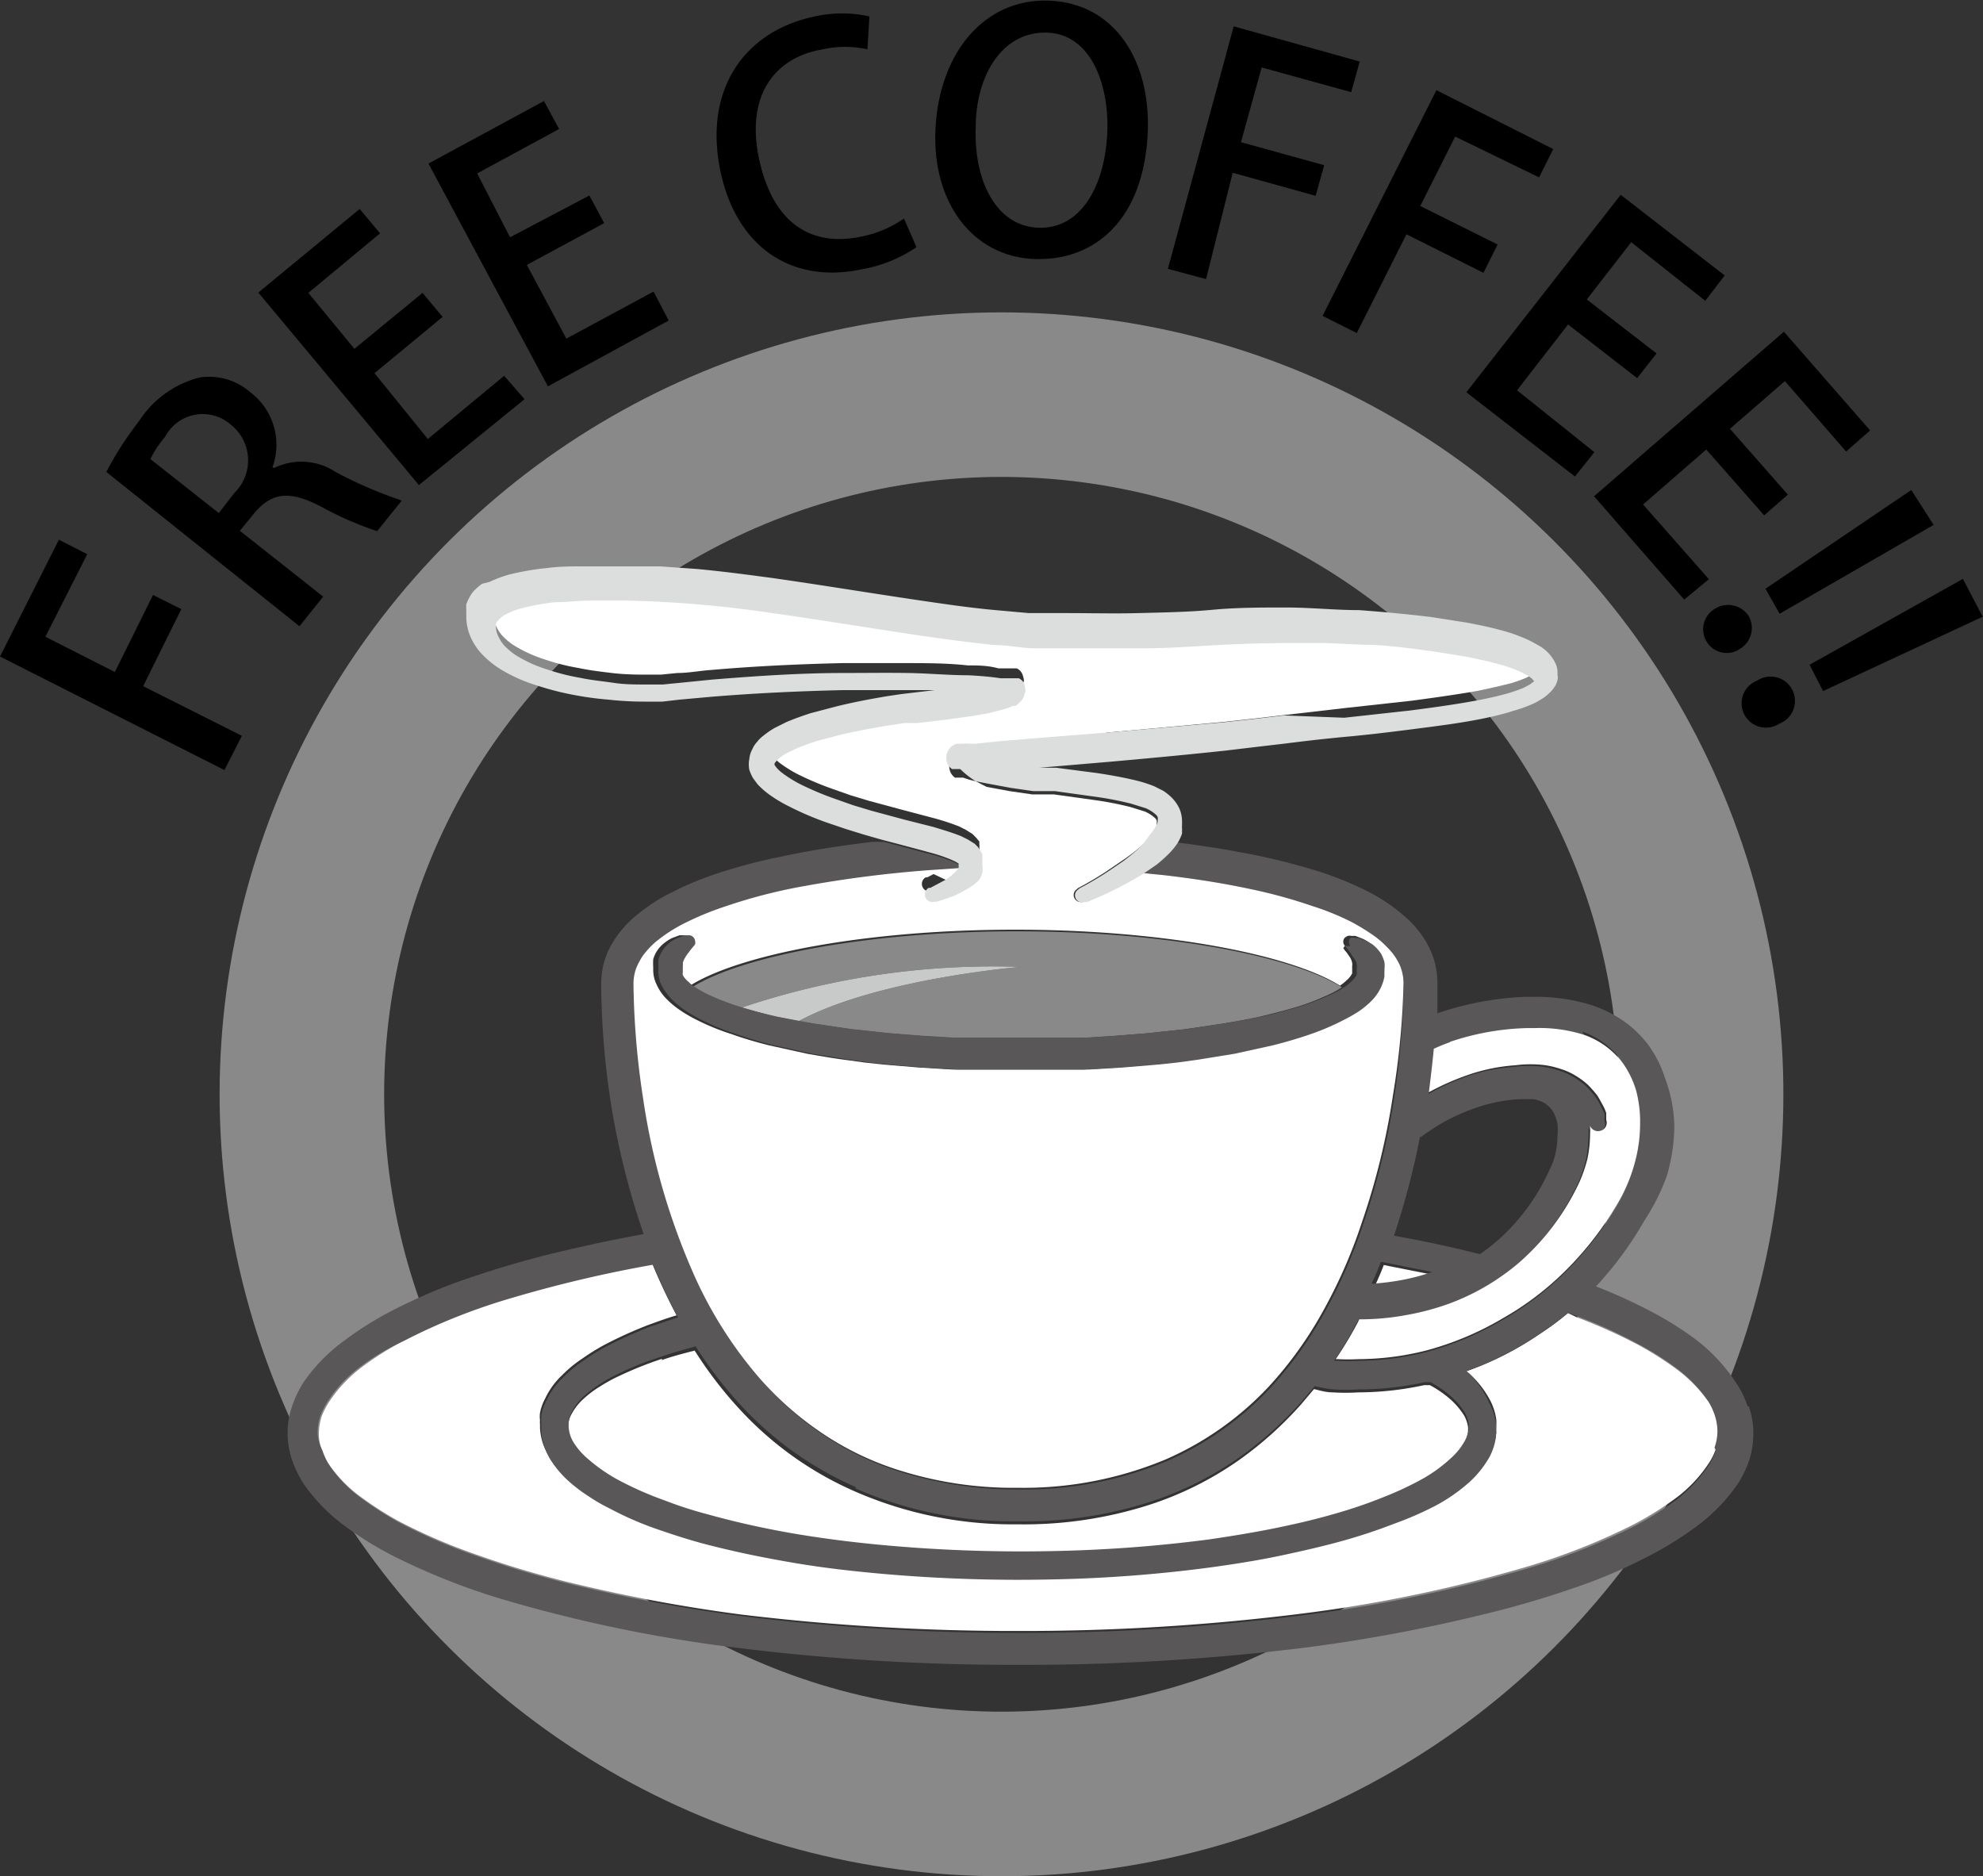
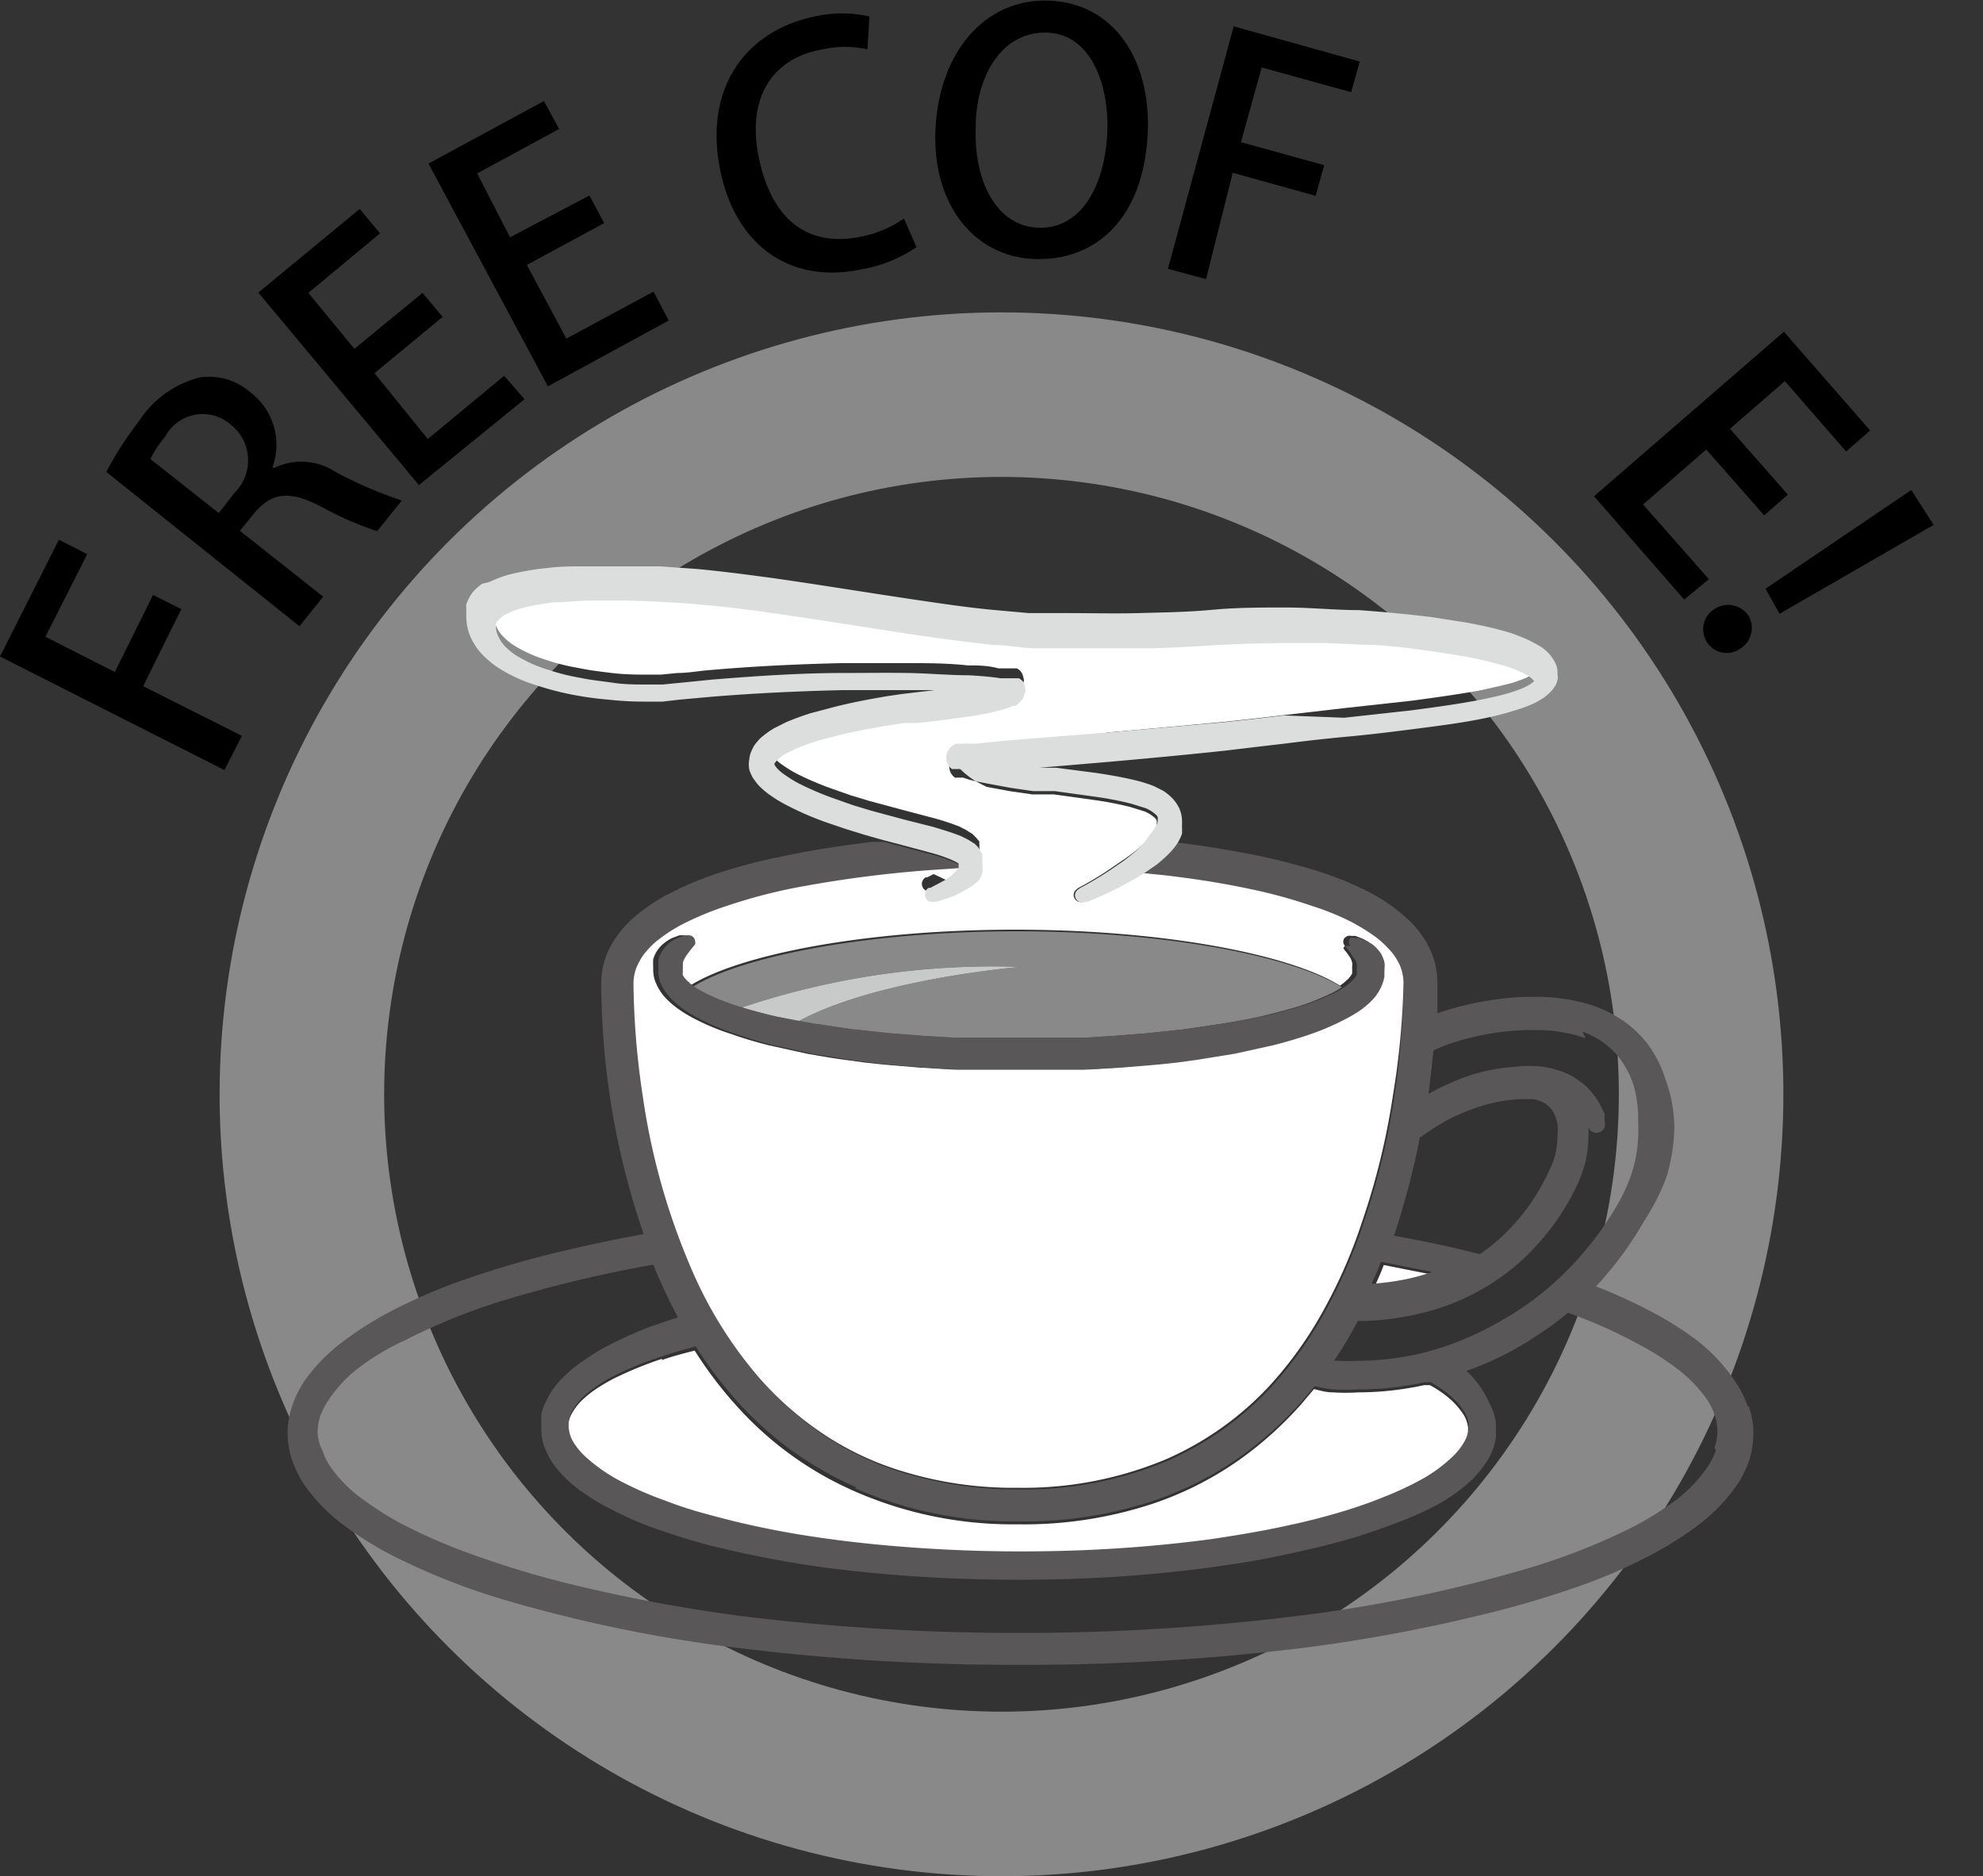
<svg xmlns="http://www.w3.org/2000/svg" viewBox="0 0 60.26 57.01">
  <rect x="0" y="0" width="60.26" height="57.01" fill="#333333" stroke="none" />
  <defs>
    <style>.cls-1,.cls-3{fill:none;}.cls-2{clip-path:url(#clip-path);}.cls-3{stroke:#898989;stroke-miterlimit:10;stroke-width:5px;}.cls-4{fill:#fff;}.cls-5{fill:#595757;}.cls-6{fill:#898989;}.cls-7{fill:#c8c9c9;}.cls-8{fill:#dcdddd;}</style>
    <clipPath id="clip-path" transform="translate(-2.35 -2.26)">
      <rect class="cls-1" width="64.06" height="62.36" />
    </clipPath>
  </defs>
  <title>free-coffee</title>
  <g id="レイヤー_2" data-name="レイヤー 2">
    <g id="レイヤー_1-2" data-name="レイヤー 1">
      <g class="cls-2">
        <circle class="cls-3" cx="32.78" cy="35.51" r="21.26" transform="translate(-13.44 12.99) rotate(-22.5)" />
      </g>
      <g class="cls-2">
        <path d="M9.17,25.66,2.35,22.21l1.79-3.55L5,19.1,3.73,21.61l2.11,1.07L7,20.34l.86.43L6.7,23.11l3,1.51Z" transform="translate(-2.35 -2.26)" />
      </g>
      <path d="M10.68,16.48a1.89,1.89,0,0,1,1.88.13,13.36,13.36,0,0,0,2,.86l-.75.93a10.16,10.16,0,0,1-1.73-.76c-.92-.47-1.46-.43-2,.21l-.44.54,2.53,2-.72.9L5.58,16.6a10.34,10.34,0,0,1,1-1.55,3.09,3.09,0,0,1,1.84-1.32,1.91,1.91,0,0,1,1.55.46,2,2,0,0,1,.66,2.27Zm-1.21.76a1.38,1.38,0,0,0-.1-2.07,1.29,1.29,0,0,0-2,.36,3.11,3.11,0,0,0-.45.68L9,17.85Z" transform="translate(-2.35 -2.26)" />
      <path d="M18.29,14.39,15.08,17,10.2,11.15l3.08-2.54.62.74-2.18,1.81,1.4,1.7,2.07-1.7.61.73L13.73,13.6l1.62,2,2.32-1.92Z" transform="translate(-2.35 -2.26)" />
      <g class="cls-2">
        <path d="M22.67,12,19,14,15.37,7.23l3.51-1.9.46.85L16.85,7.53l1,1.94L20.26,8.2l.45.84-2.35,1.27,1.2,2.24,2.65-1.43Z" transform="translate(-2.35 -2.26)" />
        <path d="M30.2,9.77a4.24,4.24,0,0,1-1.7.68c-2.08.43-3.77-.66-4.26-3-.52-2.54.79-4.26,2.87-4.69a3.8,3.8,0,0,1,1.66,0l-.06,1a3.08,3.08,0,0,0-1.36,0C25.9,4,25,5.15,25.42,7.1S27,9.77,28.52,9.45a3.4,3.4,0,0,0,1.3-.55Z" transform="translate(-2.35 -2.26)" />
        <path d="M37.23,6.26c-.11,2.65-1.59,3.94-3.45,3.87s-3.13-1.71-3-4,1.5-3.93,3.46-3.85S37.31,4.06,37.23,6.26ZM32,6.13c-.06,1.55.58,3,1.9,3.05S35.94,7.87,36,6.25c.05-1.46-.52-3-1.89-3S32,4.64,32,6.13Z" transform="translate(-2.35 -2.26)" />
        <path d="M37.84,10.43l2-7.37,3.83,1.07-.26.93-2.72-.75-.63,2.27,2.53.7-.26.93-2.52-.7L39,10.74Z" transform="translate(-2.35 -2.26)" />
-         <path d="M42.54,11.86,46,5l3.55,1.79-.43.86L46.57,6.41,45.51,8.52l2.35,1.17-.43.86L45.09,9.38l-1.51,3Z" transform="translate(-2.35 -2.26)" />
      </g>
-       <path d="M50.21,16.74l-3.3-2.56,4.69-6,3.16,2.45-.59.77L51.92,9.62l-1.35,1.74L52.69,13l-.59.75L50,12.12l-1.55,2L50.8,16Z" transform="translate(-2.35 -2.26)" />
      <path d="M53.53,20.48l-2.74-3.14,5.77-5,2.62,3-.73.64-1.86-2.14-1.67,1.45,1.76,2-.72.63-1.76-2-1.92,1.67,2,2.27Z" transform="translate(-2.35 -2.26)" />
      <g class="cls-2">
        <path d="M54.43,20.78a.75.75,0,0,1,1.06.2.74.74,0,0,1-.27,1,.71.71,0,0,1-1-.21A.72.72,0,0,1,54.43,20.78Zm2,.13L56,20.15l4.43-3,.68,1.06Z" transform="translate(-2.35 -2.26)" />
-         <path d="M55.75,22.94a.74.74,0,1,1,.67,1.31.74.74,0,1,1-.67-1.31Zm2,.32-.41-.8L62,19.85,62.6,21Z" transform="translate(-2.35 -2.26)" />
        <path class="cls-4" d="M22.47,43.55a11,11,0,0,0-1.28.51,4.83,4.83,0,0,0-.59.32,3.22,3.22,0,0,0-.51.38,1.66,1.66,0,0,0-.36.45.86.86,0,0,0-.12.48,1,1,0,0,0,.15.49,2.07,2.07,0,0,0,.39.46,5.08,5.08,0,0,0,1.1.75,10.35,10.35,0,0,0,1.27.55,12.13,12.13,0,0,0,1.33.43,25.88,25.88,0,0,0,2.72.59c.9.16,1.81.27,2.7.35a45.76,45.76,0,0,0,5.17.17,42.84,42.84,0,0,0,4.62-.35c.71-.1,1.39-.21,2-.34s1.24-.27,1.79-.43a13.43,13.43,0,0,0,1.52-.52,7.6,7.6,0,0,0,1.21-.58,4,4,0,0,0,.84-.6,2,2,0,0,0,.43-.54,1.08,1.08,0,0,0,.11-.35,0,0,0,0,0,0,0v0h0v-.06a.34.34,0,0,0,0-.09,1,1,0,0,0-.12-.35,2.27,2.27,0,0,0-.44-.51,3.29,3.29,0,0,0-.6-.41l-.17,0a9.54,9.54,0,0,1-2,.22,6.35,6.35,0,0,1-.78,0c-.21,0-.4-.06-.57-.1l-.38.45a11.12,11.12,0,0,1-1.86,1.68,10.21,10.21,0,0,1-2.74,1.38,12.5,12.5,0,0,1-4,.6h-.1a11.94,11.94,0,0,1-4.87-1,10.42,10.42,0,0,1-3.46-2.45,12.24,12.24,0,0,1-1.41-1.83c-.35.09-.7.18-1,.29" transform="translate(-2.35 -2.26)" />
-         <path class="cls-4" d="M54.25,44.83a4.3,4.3,0,0,0-1-1,10.36,10.36,0,0,0-1.09-.69,16.24,16.24,0,0,0-1.89-.85L50,42.16a8.65,8.65,0,0,1-.88.65,9.59,9.59,0,0,1-2.21,1.12L47,44a2.94,2.94,0,0,1,.61.77,1.76,1.76,0,0,1,.21.63,1.36,1.36,0,0,1,0,.18v.06h0v.05h0v.07a.43.43,0,0,0,0,0,.11.11,0,0,1,0,.05,1.82,1.82,0,0,1-.2.62,3.13,3.13,0,0,1-.61.76,5.67,5.67,0,0,1-1,.7,10.18,10.18,0,0,1-1.32.61,16.67,16.67,0,0,1-1.6.53c-.58.16-1.2.31-1.85.44s-1.35.25-2.08.35a41.9,41.9,0,0,1-4.7.37,47.27,47.27,0,0,1-5.26-.16c-.91-.08-1.83-.19-2.76-.34s-1.87-.35-2.81-.6c-.47-.13-.93-.28-1.39-.44a9.81,9.81,0,0,1-1.37-.6,6.38,6.38,0,0,1-.67-.38,4.59,4.59,0,0,1-.62-.49,2.82,2.82,0,0,1-.54-.64,3,3,0,0,1-.19-.41,1.86,1.86,0,0,1-.09-.47v-.12a.57.57,0,0,1,0-.12.85.85,0,0,1,0-.23,1.54,1.54,0,0,1,.16-.44,2.3,2.3,0,0,1,.51-.7,3.74,3.74,0,0,1,.62-.51,6.55,6.55,0,0,1,.66-.41,12.83,12.83,0,0,1,1.37-.62c.28-.1.55-.2.83-.28-.28-.53-.53-1.06-.75-1.6a38.86,38.86,0,0,0-4.26,1A19.37,19.37,0,0,0,14.63,43a8.64,8.64,0,0,0-1.32.83,4.22,4.22,0,0,0-.94,1,2.46,2.46,0,0,0-.25.48,1.81,1.81,0,0,0-.08.51,1.33,1.33,0,0,0,.08.47,1.85,1.85,0,0,0,.24.49,4.12,4.12,0,0,0,1,1,10.15,10.15,0,0,0,1.08.69,17,17,0,0,0,1.89.85,29.54,29.54,0,0,0,3.22,1,48.56,48.56,0,0,0,5.32,1,68.93,68.93,0,0,0,8.41.5,68,68,0,0,0,8.49-.51,43.32,43.32,0,0,0,6.87-1.41A19.5,19.5,0,0,0,52,48.58a9.75,9.75,0,0,0,1.32-.83,4.22,4.22,0,0,0,.94-1,2,2,0,0,0,.24-.48,1.51,1.51,0,0,0,.09-.5,1.61,1.61,0,0,0-.08-.48,2,2,0,0,0-.24-.49" transform="translate(-2.35 -2.26)" />
        <path class="cls-4" d="M45.07,41.23a7.59,7.59,0,0,0,.84-.23l-1.51-.3c-.07.19-.15.37-.23.55a.93.93,0,0,1-.05.1,6,6,0,0,0,1-.12" transform="translate(-2.35 -2.26)" />
        <path class="cls-5" d="M55.46,45a2.91,2.91,0,0,0-.36-.73A5.31,5.31,0,0,0,53.93,43a10.05,10.05,0,0,0-1.47-.92,16.15,16.15,0,0,0-1.61-.73,10.78,10.78,0,0,0,1.47-2A6.51,6.51,0,0,0,53,38a5.54,5.54,0,0,0,.23-1.55A4.4,4.4,0,0,0,52.94,35a3.55,3.55,0,0,0-.51-1,3.46,3.46,0,0,0-.6-.61,3.79,3.79,0,0,0-1.22-.62A5.7,5.7,0,0,0,49,32.55h-.27a9.41,9.41,0,0,0-2.7.5l0,0c0-.38,0-.7,0-.93a2.46,2.46,0,0,0-.14-.81,2.7,2.7,0,0,0-.36-.67,3.05,3.05,0,0,0-.49-.53,5.46,5.46,0,0,0-1.2-.8,10.85,10.85,0,0,0-1.29-.53A19.55,19.55,0,0,0,40,28.15c-.63-.12-1.26-.21-1.88-.29a2.07,2.07,0,0,1-.32.38,4.28,4.28,0,0,1-.33.29l-.38.26.6.06c.88.1,1.8.24,2.68.43a17.91,17.91,0,0,1,1.86.5,9.32,9.32,0,0,1,1.18.49,6.48,6.48,0,0,1,.7.43,2.64,2.64,0,0,1,.39.34,1.81,1.81,0,0,1,.38.53,1.39,1.39,0,0,1,.12.57,23.74,23.74,0,0,1-.28,3.45,21.69,21.69,0,0,1-.94,3.85,15.43,15.43,0,0,1-1.35,3,11.74,11.74,0,0,1-1.48,2,9.48,9.48,0,0,1-3.12,2.21,11.21,11.21,0,0,1-4.46.87h-.1a11.79,11.79,0,0,1-3.64-.56,9,9,0,0,1-2.46-1.24,9.81,9.81,0,0,1-1.69-1.52,12.69,12.69,0,0,1-2.07-3.31,20.6,20.6,0,0,1-1.48-5.22,24.5,24.5,0,0,1-.29-3.47,1.39,1.39,0,0,1,.08-.46,1.81,1.81,0,0,1,.22-.41,2.86,2.86,0,0,1,.34-.37,4.75,4.75,0,0,1,1-.64,10.7,10.7,0,0,1,1.16-.48,17.45,17.45,0,0,1,2.42-.61,36.2,36.2,0,0,1,3.78-.48l.89-.06,0,0a.2.2,0,0,0,0-.07s0,0,0-.06v0h0v0h0s0,0,0,0h0l0,0-.1-.06-.13-.06a5,5,0,0,0-.74-.24l-.9-.24-.46-.12-.34,0c-.9.11-1.85.25-2.77.45a16.35,16.35,0,0,0-2,.53,9.2,9.2,0,0,0-1.31.55,4.94,4.94,0,0,0-.84.51,3.92,3.92,0,0,0-.53.45,3.11,3.11,0,0,0-.58.83,2.42,2.42,0,0,0-.21,1h0a24.44,24.44,0,0,0,.29,3.6,23.53,23.53,0,0,0,1,4c-.88.16-1.72.34-2.52.53a29.56,29.56,0,0,0-3.34,1,17.4,17.4,0,0,0-2,.91,10.36,10.36,0,0,0-1.2.77,5.24,5.24,0,0,0-1.28,1.3,3.32,3.32,0,0,0-.35.74,2.44,2.44,0,0,0-.13.8,2.63,2.63,0,0,0,.14.83,3.54,3.54,0,0,0,.36.73,5.53,5.53,0,0,0,1.17,1.21,10.77,10.77,0,0,0,1.48.93,20.46,20.46,0,0,0,3.49,1.38,44,44,0,0,0,7,1.44,68.39,68.39,0,0,0,8.62.52,69.22,69.22,0,0,0,8.55-.51,48.65,48.65,0,0,0,5.43-1,29.56,29.56,0,0,0,3.34-1,16.67,16.67,0,0,0,2-.91,10.52,10.52,0,0,0,1.21-.77,5.37,5.37,0,0,0,1.27-1.3,3.16,3.16,0,0,0,.36-.74,2.66,2.66,0,0,0,.12-.79,2.39,2.39,0,0,0-.14-.84m-1,1.34a2,2,0,0,1-.24.49,4.41,4.41,0,0,1-.94,1,9.75,9.75,0,0,1-1.32.83,19.5,19.5,0,0,1-3.32,1.3,43.32,43.32,0,0,1-6.87,1.41,67.91,67.91,0,0,1-8.49.52,68.85,68.85,0,0,1-8.41-.51,48.56,48.56,0,0,1-5.32-1,29.54,29.54,0,0,1-3.22-1,17,17,0,0,1-1.89-.85,10.15,10.15,0,0,1-1.08-.69,4.12,4.12,0,0,1-1-1,1.85,1.85,0,0,1-.24-.49A1.33,1.33,0,0,1,12,45.8a1.81,1.81,0,0,1,.08-.51,2.46,2.46,0,0,1,.25-.48,4,4,0,0,1,.94-1A7.33,7.33,0,0,1,14.63,43a18.54,18.54,0,0,1,3.31-1.31,38.86,38.86,0,0,1,4.26-1c.22.54.47,1.07.75,1.6l-.83.28a12.83,12.83,0,0,0-1.37.62,6.55,6.55,0,0,0-.66.41,3.74,3.74,0,0,0-.62.51,2.3,2.3,0,0,0-.51.7,1.54,1.54,0,0,0-.16.44,1.6,1.6,0,0,0,0,.23.57.57,0,0,0,0,.12v.06a.13.13,0,0,0,0,.06,1.5,1.5,0,0,0,.08.47,3,3,0,0,0,.19.41,3.11,3.11,0,0,0,.54.65,4.77,4.77,0,0,0,.63.48,5.38,5.38,0,0,0,.66.38,9.81,9.81,0,0,0,1.37.6c.46.16.92.31,1.39.44.94.25,1.87.44,2.81.6s1.85.26,2.76.34a47.27,47.27,0,0,0,5.26.16,42.28,42.28,0,0,0,4.71-.37c.72-.1,1.41-.21,2.07-.35s1.27-.28,1.85-.44a16.67,16.67,0,0,0,1.6-.53A10.18,10.18,0,0,0,46,48a5.32,5.32,0,0,0,1-.7,3.13,3.13,0,0,0,.61-.76,1.82,1.82,0,0,0,.2-.62.11.11,0,0,0,0-.05.43.43,0,0,1,0,0v-.07h0v-.05h0v-.06a1.36,1.36,0,0,0,0-.18,1.76,1.76,0,0,0-.21-.63A2.94,2.94,0,0,0,47,44l-.09-.08a9.59,9.59,0,0,0,2.21-1.12,8.65,8.65,0,0,0,.88-.65l.24.09a14.69,14.69,0,0,1,1.89.86,8.24,8.24,0,0,1,1.09.68,4.3,4.3,0,0,1,1,1,2,2,0,0,1,.24.49,1.61,1.61,0,0,1,.08.48,1.51,1.51,0,0,1-.09.5m-26.1,1.24a11.94,11.94,0,0,0,4.87,1h.1a12.5,12.5,0,0,0,4-.6,10.21,10.21,0,0,0,2.74-1.38,11.12,11.12,0,0,0,1.86-1.68l.38-.45a4.19,4.19,0,0,0,.57.1,6.35,6.35,0,0,0,.78,0,9.54,9.54,0,0,0,2-.22l.17,0a3.29,3.29,0,0,1,.6.41,2.27,2.27,0,0,1,.44.51,1,1,0,0,1,.12.35.34.34,0,0,1,0,.09v.06h0v0a0,0,0,0,1,0,0,1,1,0,0,1-.11.35,2,2,0,0,1-.43.54,4.58,4.58,0,0,1-.83.61,9.81,9.81,0,0,1-1.21.57,14.36,14.36,0,0,1-1.53.52c-.55.16-1.15.3-1.79.43s-1.32.24-2,.34a42.84,42.84,0,0,1-4.62.35,45.76,45.76,0,0,1-5.17-.17c-.89-.08-1.8-.19-2.7-.34s-1.82-.35-2.72-.6a12.13,12.13,0,0,1-1.33-.43,10.35,10.35,0,0,1-1.27-.55,5.08,5.08,0,0,1-1.1-.75,2.07,2.07,0,0,1-.39-.46,1,1,0,0,1-.15-.49.86.86,0,0,1,.12-.48,1.66,1.66,0,0,1,.36-.45,4,4,0,0,1,.51-.38,4.83,4.83,0,0,1,.59-.32,9.44,9.44,0,0,1,1.28-.5c.34-.12.69-.21,1-.3a12.24,12.24,0,0,0,1.41,1.83,10.42,10.42,0,0,0,3.46,2.45m16-6.84,1.51.3a5.89,5.89,0,0,1-.84.23,7.63,7.63,0,0,1-1,.13l.05-.11c.08-.18.16-.36.23-.55m6.13-7a2.39,2.39,0,0,1,.77.44,2.12,2.12,0,0,1,.41.44,2.76,2.76,0,0,1,.39.81,3.71,3.71,0,0,1,.12,1A4.48,4.48,0,0,1,52,37.69a5,5,0,0,1-.53,1.23,9.87,9.87,0,0,1-1.86,2.29,8.9,8.9,0,0,1-1.57,1.14,9.29,9.29,0,0,1-2.37,1,8.51,8.51,0,0,1-2.05.26,6.05,6.05,0,0,1-.63,0h-.1a11.67,11.67,0,0,0,.72-1.21h0a7.59,7.59,0,0,0,1.37-.12,7.84,7.84,0,0,0,1.34-.35,7,7,0,0,0,2.15-1.26,7.42,7.42,0,0,0,1.84-2.47,4.52,4.52,0,0,0,.23-.68,3.77,3.77,0,0,0,.08-.76,1.93,1.93,0,0,0,0-.24l0,0h0a.26.26,0,0,0,.32.15.25.25,0,0,0,.17-.33v-.05a.14.14,0,0,1,0-.07l0-.09c0-.06-.06-.14-.1-.23s-.1-.19-.17-.3a3.74,3.74,0,0,0-.27-.31,2.11,2.11,0,0,0-.37-.28,1.85,1.85,0,0,0-.45-.21,2.81,2.81,0,0,0-.48-.12,3.57,3.57,0,0,0-.92,0,5.52,5.52,0,0,0-1.4.28,7.82,7.82,0,0,0-1.19.54q.09-.72.15-1.32c.13-.06.29-.13.49-.2a7.88,7.88,0,0,1,2.36-.42H49a4.45,4.45,0,0,1,1.53.25m-5,3a7.13,7.13,0,0,1,.67-.44,6.25,6.25,0,0,1,1.07-.47,4.76,4.76,0,0,1,1.28-.24h.08l.32,0a1.06,1.06,0,0,1,.37.14,1.29,1.29,0,0,1,.17.16,1.19,1.19,0,0,1,.09.15,1.32,1.32,0,0,1,.1.3,1.79,1.79,0,0,1,0,.34,2.57,2.57,0,0,1-.06.55,1.92,1.92,0,0,1-.17.48,6.35,6.35,0,0,1-1.4,2,5.72,5.72,0,0,1-.73.59c-.82-.21-1.7-.4-2.61-.56a23.88,23.88,0,0,0,.79-3" transform="translate(-2.35 -2.26)" />
-         <path class="cls-4" d="M46.41,33.93c-.2.07-.36.14-.49.2q-.06.6-.15,1.32A7.82,7.82,0,0,1,47,34.91a5.52,5.52,0,0,1,1.4-.28,3.57,3.57,0,0,1,.92,0,2.81,2.81,0,0,1,.48.12,1.85,1.85,0,0,1,.45.21,2.11,2.11,0,0,1,.37.28,3.74,3.74,0,0,1,.27.31c.07.11.12.21.17.3s.08.17.1.23l0,.09,0,.07a.18.18,0,0,1,0,.05.25.25,0,0,1-.17.33.26.26,0,0,1-.32-.15h0l0,0a1.93,1.93,0,0,1,0,.24,3.77,3.77,0,0,1-.08.76,4.52,4.52,0,0,1-.23.68,7.42,7.42,0,0,1-1.84,2.47,7,7,0,0,1-2.15,1.26,7.84,7.84,0,0,1-1.34.35,7.59,7.59,0,0,1-1.37.12h0a11.67,11.67,0,0,1-.72,1.21H43a6.05,6.05,0,0,0,.63,0,8.51,8.51,0,0,0,2.05-.26,9.29,9.29,0,0,0,2.37-1,8.9,8.9,0,0,0,1.57-1.14,9.87,9.87,0,0,0,1.86-2.29A5,5,0,0,0,52,37.69a4.48,4.48,0,0,0,.19-1.29,3.71,3.71,0,0,0-.12-1,2.76,2.76,0,0,0-.39-.81,2.43,2.43,0,0,0-.41-.44,2.5,2.5,0,0,0-.77-.44A4.45,4.45,0,0,0,49,33.5h-.23a7.88,7.88,0,0,0-2.36.42" transform="translate(-2.35 -2.26)" />
        <path class="cls-4" d="M36.28,29.24c-.32.16-.58.27-.75.34a1.16,1.16,0,0,1-.2.08l-.06,0h0a.22.22,0,0,1-.28-.13.21.21,0,0,1,.07-.24l.06-.05h0l0,0,.17-.09c.16-.09.39-.22.68-.41l.47-.32A6.57,6.57,0,0,0,37,28a3.07,3.07,0,0,0,.25-.26,1.62,1.62,0,0,0,.2-.28.69.69,0,0,0,.05-.13s0,0,0-.05h0v0h0a.24.24,0,0,0,0-.09.21.21,0,0,0-.06-.08,1.11,1.11,0,0,0-.3-.19l-.45-.14a10.06,10.06,0,0,0-1.09-.21l-1.22-.17-.33,0-.33,0-.69-.1-.7-.13L32,26a2.72,2.72,0,0,1-.38-.11l-.12,0-.06,0,0,0-.07,0a.4.4,0,0,1-.15-.2.45.45,0,0,1,.16-.51l.12-.06.05,0h.12a.82.82,0,0,1,.21,0l.19,0,.77-.08,1.59-.13L36,24.52l3.51-.32.92-.1.93-.11,1.91-.22,2-.22c.66-.09,1.32-.18,2-.3.33-.07.65-.14,1-.23a4.72,4.72,0,0,0,.45-.16l.19-.1.13-.1,0,0-.06-.07a1,1,0,0,0-.15-.11,3.14,3.14,0,0,0-.41-.19,3.68,3.68,0,0,0-.47-.15c-.33-.09-.67-.16-1-.23l-1-.16c-.7-.09-1.42-.15-2.14-.2l-1.08-.05c-.37,0-.73,0-1.09,0-.73,0-1.46,0-2.2.06s-1.49.08-2.25.1-1.51,0-2.27,0l-.57,0h-.58c-.38,0-.76-.06-1.14-.1-.76-.08-1.52-.18-2.27-.29-1.5-.22-3-.47-4.47-.68a35.33,35.33,0,0,0-4.42-.38H20.23c-.36,0-.72,0-1.07.05a6.58,6.58,0,0,0-1,.18,1.91,1.91,0,0,0-.44.16.81.81,0,0,0-.3.22.24.24,0,0,0-.06.11s0,0,0,.05v0h0v0a.7.7,0,0,0,.09.35,1,1,0,0,0,.24.32,1.69,1.69,0,0,0,.36.27,4.21,4.21,0,0,0,.89.39,6.52,6.52,0,0,0,1,.25c.33.07.67.11,1,.15s.67.05,1,.05l.49,0,.51-.05c.34,0,.69-.07,1-.09,1.37-.12,2.71-.18,4-.21.65,0,1.3,0,1.93,0s1.26,0,1.89.07c.31,0,.61,0,.93.09l.25,0,.14,0,.1,0,.07,0a.35.35,0,0,1,.17.18c.1.28,0,.23,0,.31a1,1,0,0,1-.06.14l-.07.08-.06.06-.09.07-.08,0a1.3,1.3,0,0,1-.27.1l-.46.12-.45.08-.86.12-.85.1-.39,0-.4.06c-.53.08-1,.18-1.53.29l-.72.19a6.42,6.42,0,0,0-.66.24l-.29.14a1.52,1.52,0,0,0-.23.16l-.08.08-.05.06a0,0,0,0,1,0,0v0h0a.14.14,0,0,0,0,.06l.06.08a1.2,1.2,0,0,0,.2.18,3.9,3.9,0,0,0,.5.31,9.35,9.35,0,0,0,1.09.46l.54.19.53.16,1,.27.91.24a7.49,7.49,0,0,1,.84.27l.2.1.21.13.1.1.11.13,0,.09a.24.24,0,0,1,0,.09.09.09,0,0,1,0,.05v.09h0v0a.75.75,0,0,1,0,.26.68.68,0,0,1-.1.21,1.45,1.45,0,0,1-.27.28l-.26.15-.22.11-.34.12-.2.06h-.06a.23.23,0,0,1-.18-.42h0l.05,0,.19-.1L31.1,29a1.79,1.79,0,0,0,.31-.25.44.44,0,0,0,.08-.11l-.89.06a36.2,36.2,0,0,0-3.78.48,16.12,16.12,0,0,0-2.42.62,9,9,0,0,0-1.16.47,4.75,4.75,0,0,0-1,.64,2.86,2.86,0,0,0-.34.37,2.05,2.05,0,0,0-.22.41,1.39,1.39,0,0,0-.08.46,24.5,24.5,0,0,0,.29,3.47,20.6,20.6,0,0,0,1.48,5.22,12.69,12.69,0,0,0,2.07,3.31,9.81,9.81,0,0,0,1.69,1.52,9,9,0,0,0,2.46,1.24,11.5,11.5,0,0,0,3.64.56h.1a11.21,11.21,0,0,0,4.46-.87,9.48,9.48,0,0,0,3.12-2.21,11.74,11.74,0,0,0,1.48-2,15.43,15.43,0,0,0,1.35-3,21.69,21.69,0,0,0,.94-3.85A23.74,23.74,0,0,0,45,32.14a1.39,1.39,0,0,0-.12-.57,1.81,1.81,0,0,0-.38-.53,2.64,2.64,0,0,0-.39-.34,6.48,6.48,0,0,0-.7-.43,8.05,8.05,0,0,0-1.18-.48,15.7,15.7,0,0,0-1.86-.51c-.88-.19-1.8-.33-2.68-.43l-.6-.06-.25.15-.54.3m7,1.46a.27.27,0,0,1,.12,0h0l.12,0,.18.07a1.08,1.08,0,0,1,.25.14,1,1,0,0,1,.27.29.92.92,0,0,1,.09.23.67.67,0,0,1,0,.24.13.13,0,0,1,0,.06v0h0v0a.76.76,0,0,1,0,.15,1.4,1.4,0,0,1-.09.29,1.47,1.47,0,0,1-.33.47,2.79,2.79,0,0,1-.43.34,4.39,4.39,0,0,1-.47.27,7.33,7.33,0,0,1-1,.43c-.37.13-.75.24-1.14.34l-1.18.26c-.39.07-.79.14-1.18.19l-.59.08-.57.06-1.08.09-1,.06-.82,0H32.12l-.82,0-1-.06-1.08-.09-.57-.06-.58-.08c-.39-.05-.79-.12-1.19-.19l-1.18-.26c-.39-.1-.77-.21-1.13-.34a7,7,0,0,1-1.05-.43,4.39,4.39,0,0,1-.47-.27,2.72,2.72,0,0,1-.42-.34,1.47,1.47,0,0,1-.33-.47,1,1,0,0,1-.1-.44v0h0v-.08a2,2,0,0,1,0-.24.94.94,0,0,1,.1-.23,1,1,0,0,1,.27-.29,1,1,0,0,1,.24-.14l.19-.07.11,0h0a.19.19,0,0,1,.2.16.21.21,0,0,1,0,.12h0l-.09.11-.1.13a.91.91,0,0,0-.11.16.56.56,0,0,0-.07.16.25.25,0,0,1,0,.08v.16h0s0,0,0,0a.41.41,0,0,0,0,.08.65.65,0,0,0,.18.21.83.83,0,0,0,.2.16c1.51-.95,5.36-1.7,9.87-1.7s8.36.75,9.88,1.7a1.56,1.56,0,0,0,.2-.16.74.74,0,0,0,.17-.21l0-.08v0h0V31.6a.19.19,0,0,0,0-.08.52.52,0,0,0-.06-.16l-.11-.16a.91.91,0,0,1-.1-.13L43.22,31h0a.18.18,0,0,1,0-.25" transform="translate(-2.35 -2.26)" />
        <path class="cls-6" d="M23.93,32.53a7.52,7.52,0,0,0,.95.35h0a24,24,0,0,1,8.49-1.24S29,32,26.62,33.29l.46.08,1.15.17.57.06.55.06,1,.08,1,.06.8,0,.61,0h1.08l.62,0,.8,0,.94-.06,1-.08.56-.06.56-.06,1.15-.17q.57-.09,1.14-.21c.37-.09.73-.18,1.07-.28a6.84,6.84,0,0,0,.94-.35,3,3,0,0,0,.4-.2l.11-.07c-1.52-.95-5.37-1.7-9.88-1.7s-8.36.75-9.87,1.7l.11.07a3.55,3.55,0,0,0,.39.2" transform="translate(-2.35 -2.26)" />
        <path class="cls-7" d="M24.88,32.88c.34.1.7.19,1.07.28l.67.13C29,32,33.37,31.64,33.37,31.64a24,24,0,0,0-8.49,1.24" transform="translate(-2.35 -2.26)" />
        <path class="cls-5" d="M43.22,31l.09.11a.91.91,0,0,0,.1.13c0,.05.07.1.1.16a.37.37,0,0,1,.07.16.19.19,0,0,1,0,.08v.16h0v0l0,.08a.74.74,0,0,1-.17.21,1.56,1.56,0,0,1-.2.16l-.11.07a3,3,0,0,1-.4.2,6.84,6.84,0,0,1-.94.35c-.34.1-.7.2-1.07.28s-.76.15-1.14.21l-1.15.17-.56.06-.56.06-1,.08-.94.06-.8,0-.62,0H32.76l-.61,0-.8,0-1-.06-1-.08-.55-.06-.57-.06-1.15-.17-.45-.08L26,33.16c-.37-.08-.73-.18-1.07-.28h0a7.52,7.52,0,0,1-.95-.35,3.55,3.55,0,0,1-.39-.2l-.11-.07a.83.83,0,0,1-.2-.16.65.65,0,0,1-.18-.21.16.16,0,0,1,0-.08s0,0,0,0h0V31.6a.25.25,0,0,0,0-.08.56.56,0,0,1,.07-.16.91.91,0,0,1,.11-.16,1.47,1.47,0,0,1,.1-.13l.09-.11h0a.21.21,0,0,0,0-.12.19.19,0,0,0-.2-.16h0l-.11,0-.19.07a1.47,1.47,0,0,0-.24.13,1.14,1.14,0,0,0-.27.3.94.94,0,0,0-.1.23,2,2,0,0,0,0,.24v.08h0v0a.77.77,0,0,0,0,.15,1,1,0,0,0,.08.29,1.67,1.67,0,0,0,.34.47,2.72,2.72,0,0,0,.42.34,4.39,4.39,0,0,0,.47.27,7,7,0,0,0,1.05.43c.36.13.74.24,1.13.34l1.18.26,1.19.19.58.08.57.06,1.08.09,1,.06.82,0h2.36l.82,0,1-.06,1.08-.09.57-.06.59-.08,1.18-.19,1.18-.26c.39-.1.77-.21,1.14-.34a7.33,7.33,0,0,0,1-.43,4.39,4.39,0,0,0,.47-.27A2.79,2.79,0,0,0,44,32.7a1.47,1.47,0,0,0,.33-.47,1.4,1.4,0,0,0,.09-.29c0-.05,0-.1,0-.15v0h0v0a.13.13,0,0,0,0-.06,1,1,0,0,0,0-.24,1.57,1.57,0,0,0-.09-.23,1.14,1.14,0,0,0-.27-.3,1.51,1.51,0,0,0-.25-.13l-.18-.07-.12,0h0a.27.27,0,0,0-.12,0,.18.18,0,0,0,0,.25Z" transform="translate(-2.35 -2.26)" />
        <polygon class="cls-4" points="46.62 20.39 46.62 20.39 46.62 20.39 46.62 20.39" />
        <path class="cls-8" d="M30.51,28.14a5,5,0,0,1,.74.24l.13.06.1.06,0,0h0s0,0,0,0h0v0h0v0s0,0,0,.06a.2.2,0,0,1,0,.07l0,0a.44.44,0,0,1-.08.11,1.79,1.79,0,0,1-.31.25l-.28.15-.19.1-.05,0h0a.23.23,0,0,0,.18.42h.06l.2-.06.34-.12.22-.11.26-.15A1.45,1.45,0,0,0,32.1,29a.68.68,0,0,0,.1-.21.75.75,0,0,0,0-.26v0h0v-.09a.09.09,0,0,0,0-.05.24.24,0,0,0,0-.09l0-.09L32.07,28l-.1-.1-.21-.13-.2-.1c-.27-.11-.55-.19-.84-.28l-.91-.23-1-.27-.53-.16-.54-.19a9.35,9.35,0,0,1-1.09-.46,3.9,3.9,0,0,1-.5-.31,1.2,1.2,0,0,1-.2-.18l-.06-.08a.14.14,0,0,1,0-.06h0v0a0,0,0,0,0,0,0l.05-.06.08-.08a1.52,1.52,0,0,1,.23-.16l.29-.14a6.42,6.42,0,0,1,.66-.24l.72-.19c.49-.11,1-.21,1.53-.29l.4-.06.39,0,.85-.1.86-.12.45-.08.46-.12a1.3,1.3,0,0,0,.27-.1l.08,0,.09-.07.06-.06.07-.08a.46.46,0,0,0,.05-.14c0-.08.07,0,0-.31a.35.35,0,0,0-.17-.18l-.07,0-.1,0-.14,0-.25,0c-.32-.05-.62-.07-.94-.09-.62,0-1.24-.06-1.88-.07s-1.28,0-1.93,0c-1.31,0-2.65.09-4,.2l-1,.1-.51.05-.49,0c-.33,0-.67,0-1-.05s-.68-.08-1-.15a6.52,6.52,0,0,1-1-.25,4,4,0,0,1-.89-.39,1.69,1.69,0,0,1-.36-.27,1,1,0,0,1-.24-.32.7.7,0,0,1-.09-.35v0h0v0s0,0,0-.05a.24.24,0,0,1,.06-.11.81.81,0,0,1,.3-.22,1.91,1.91,0,0,1,.44-.16,6.58,6.58,0,0,1,1-.18c.35,0,.71-.05,1.07-.05h1.11a35.33,35.33,0,0,1,4.42.38c1.48.21,3,.46,4.47.68.75.11,1.51.21,2.27.29.38,0,.76.08,1.14.1h.58l.57,0c.76,0,1.52,0,2.27,0s1.51-.06,2.25-.1,1.47-.06,2.2-.06c.36,0,.72,0,1.09,0l1.08.05c.72,0,1.44.11,2.14.2l1,.16c.34.07.68.14,1,.23a3.68,3.68,0,0,1,.47.15,3.14,3.14,0,0,1,.41.19,1,1,0,0,1,.15.11l.06.07,0,0-.13.1-.19.1a4.72,4.72,0,0,1-.45.16c-.31.09-.63.16-1,.23-.65.12-1.31.21-2,.3l-2,.22L41.36,24l-.93.11-.92.1L36,24.52l-1.66.13-1.59.13-.77.08-.19,0a.82.82,0,0,0-.21,0h-.12l-.05,0-.12.06a.45.45,0,0,0-.16.51.4.4,0,0,0,.15.2l.07,0,0,0,.06,0,.12,0A2.72,2.72,0,0,0,32,26l.36.07.7.13.69.1.33,0,.33,0,1.22.17a10.06,10.06,0,0,1,1.09.21l.45.14a1.11,1.11,0,0,1,.3.19.21.21,0,0,1,.06.08.24.24,0,0,1,0,.09h0v0h0s0,0,0,.05a.69.69,0,0,1-.05.13,1.62,1.62,0,0,1-.2.28A3.07,3.07,0,0,1,37,28a6.57,6.57,0,0,1-.52.43l-.47.32c-.29.19-.52.32-.68.41l-.17.09,0,0h0l-.06.05a.21.21,0,0,0-.07.24.22.22,0,0,0,.28.13h0l.06,0a1.16,1.16,0,0,0,.2-.08,8.19,8.19,0,0,0,.75-.35c.16-.08.34-.17.54-.29l.25-.15.38-.26a4.28,4.28,0,0,0,.33-.29,2.07,2.07,0,0,0,.32-.38v0a1.46,1.46,0,0,0,.13-.28s0-.11,0-.17a.13.13,0,0,1,0-.06v0h0V27.2a1,1,0,0,0-.08-.37,1.21,1.21,0,0,0-.22-.32,1.74,1.74,0,0,0-.27-.22l-.28-.14a4.17,4.17,0,0,0-.57-.18c-.38-.09-.77-.16-1.17-.22l-1.23-.16-.16,0-.16,0-.2,0,2.12-.18c1.13-.1,2.31-.21,3.53-.34l.92-.11.94-.11c.62-.08,1.25-.15,1.9-.21s1.3-.14,2-.23,1.34-.17,2-.3c.35-.07.69-.15,1-.25a4.37,4.37,0,0,0,.54-.19,1.74,1.74,0,0,0,.27-.14,1.28,1.28,0,0,0,.28-.21.73.73,0,0,0,.14-.16.59.59,0,0,0,.11-.24.31.31,0,0,0,0-.15v-.12a.66.66,0,0,0-.07-.25,1.22,1.22,0,0,0-.53-.54,3.33,3.33,0,0,0-.54-.26q-.27-.11-.54-.18c-.36-.1-.71-.17-1.07-.24l-1.09-.17q-1.08-.13-2.19-.21c-.73,0-1.47-.08-2.22-.08s-1.5,0-2.24.07-1.49.08-2.23.1-1.49,0-2.23,0l-.56,0h-.56l-1.11-.1c-.74-.07-1.48-.18-2.23-.29-1.49-.22-3-.47-4.48-.68-.75-.1-1.5-.2-2.26-.27l-1.13-.08-.28,0h-2c-.38,0-.76,0-1.14.05a8.05,8.05,0,0,0-1.16.2,3.89,3.89,0,0,0-.59.22L17,20a1.62,1.62,0,0,0-.28.25,1.46,1.46,0,0,0-.2.37,1.94,1.94,0,0,0,0,.2s0,0,0,.06V21a1.57,1.57,0,0,0,.17.7,1.84,1.84,0,0,0,.41.54,2.87,2.87,0,0,0,.5.38,4.78,4.78,0,0,0,1.07.47,8.58,8.58,0,0,0,1.08.28,9.85,9.85,0,0,0,1.09.15,9.77,9.77,0,0,0,1.08.06l.56,0,.52-.06,1-.09c1.35-.11,2.67-.17,4-.2.65,0,1.29,0,1.91,0l.85,0-.59.07-.42.05-.41.06c-.54.09-1.07.19-1.59.32l-.76.2c-.25.08-.5.17-.74.27l-.36.18a2.6,2.6,0,0,0-.36.25.91.91,0,0,0-.17.17.76.76,0,0,0-.15.23.75.75,0,0,0-.09.3.85.85,0,0,0,0,.32,1.45,1.45,0,0,0,.11.25l.14.19a2.61,2.61,0,0,0,.31.28,4.14,4.14,0,0,0,.62.38,9.26,9.26,0,0,0,1.19.51l.56.19.55.17.56.16.46.12.9.24M49,22.65h0" transform="translate(-2.35 -2.26)" />
      </g>
    </g>
  </g>
</svg>